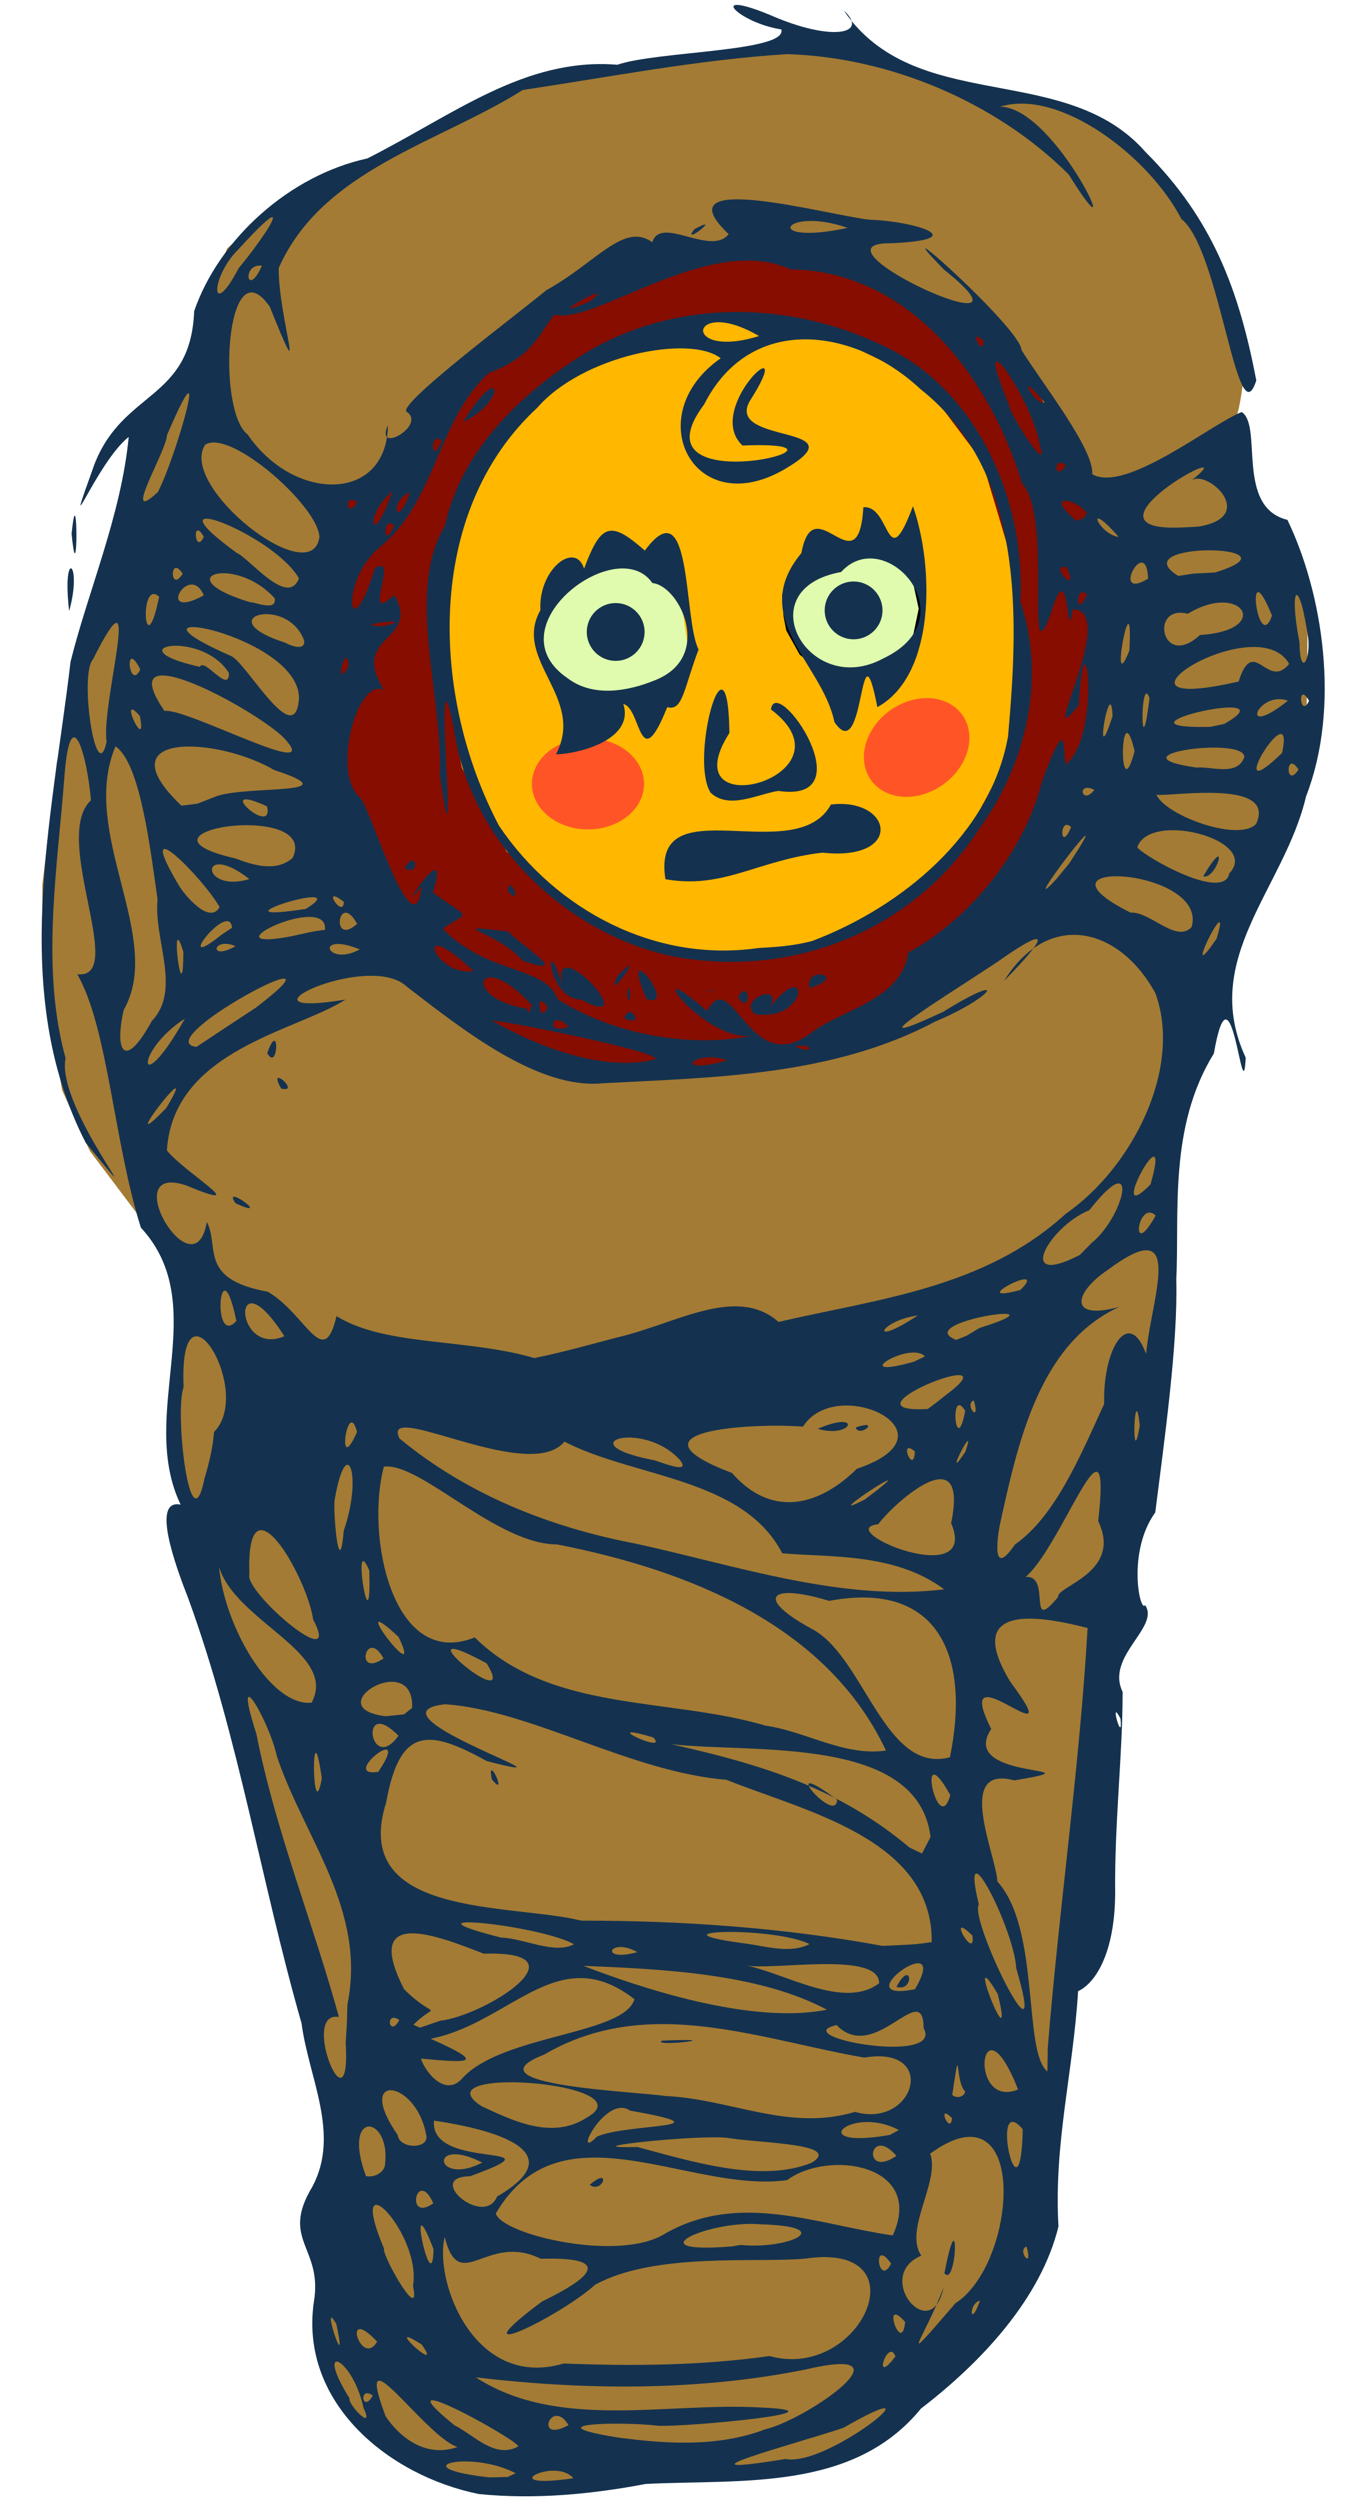
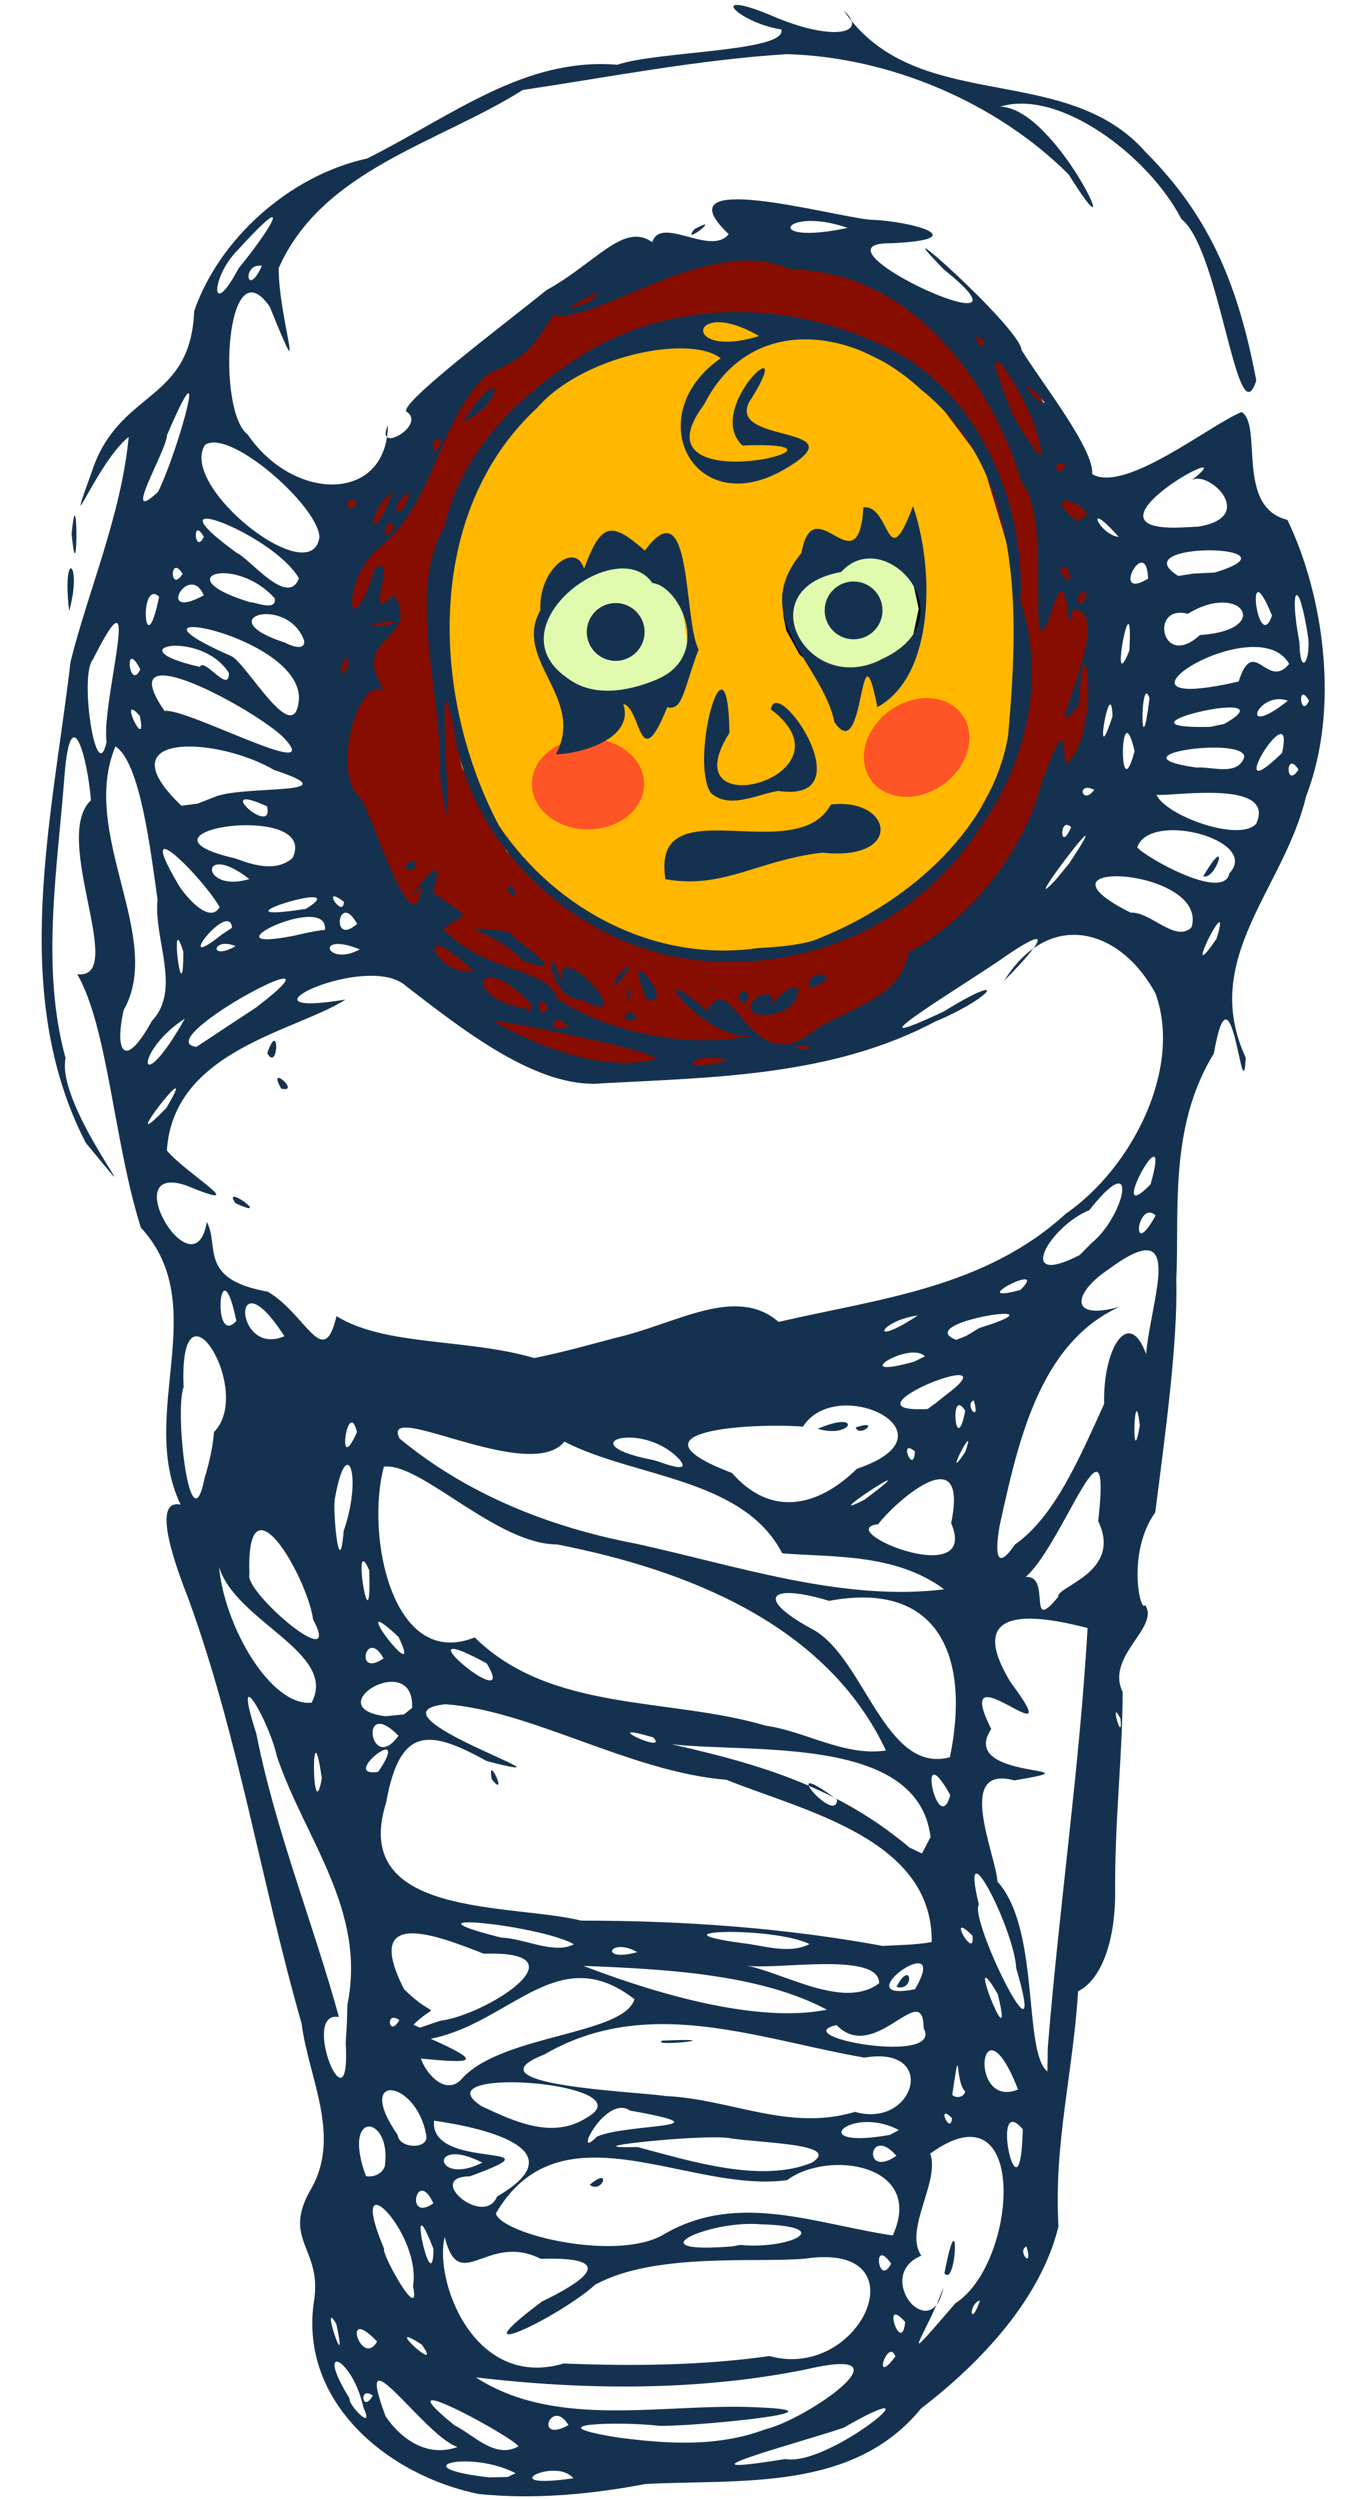
<svg xmlns="http://www.w3.org/2000/svg" version="1.0" viewBox="0 0 278.14 512.6">
  <defs>
    <filter id="a" x="-.608" y="-.608" width="2.216" height="2.216" color-interpolation-filters="sRGB">
      <feGaussianBlur stdDeviation="8.299" />
    </filter>
  </defs>
  <g transform="translate(-294.99 -129.54)">
-     <path d="m409.49 145.89-10.283 1.353-41.132 23.272-6.495 0.812-10.012 9.201-4.059 10.283-2.977 10.012-4.6 8.389-7.036 7.577-2.977 17.86-6.765 23.543-3.247 9.471-0.812 9.742-2.436 8.389-2.977 25.166v11.636l0.271 8.389 2.706 15.966 1.082 6.224 5.683 12.448 11.636 15.425 7.036 12.989-1.624 12.448-0.812 16.236 2.706 14.342 0.541 6.765 13.801 53.309 11.636 45.191 3.247 16.236 1.353 40.32-3.247 5.141 2.706 15.695 11.095 11.907 10.283 5.412 21.107 3.247 44.65-3.518 20.566-4.871 24.355-21.919 13.53-18.401 0.812-28.414 8.659-44.379 5.683-63.592 6.765-23.813 3.788-33.014 0.812-23.002-1.624-17.048 11.365-31.661 15.154-33.014 3.518-10.283 0.271-25.166-4.871-18.401-10.012-11.636-0.271-11.907c1.256-2.178 1.579-6.224 2.165-9.742l-7.848-27.061-13.53-17.589-13.26-9.742-20.295-3.247-11.907-3.788-13.53-5.683-8.93-1.082-51.415 7.577z" fill="#a47b34" fill-rule="evenodd" />
    <path d="m400.43 196.67 21.431-13.012 35.591-4.21 30.616 14.16 12.629 7.271 6.506 7.654 5.74 11.481 6.506 14.16-2.679 11.481 4.975 19.9-4.592 18.752-13.012 26.406-16.839 20.666-20.666 9.95-4.21 4.592-14.542-0.765-4.592 3.444-30.998 0.383-32.529-18.369s-13.777-17.987-13.394-19.517c0.383-1.531-5.74-21.431-6.123-23.727-0.383-2.296 0.765-39.418 0.765-39.418l2.296-14.542 13.394-9.567 8.802-13.012 14.925-14.16z" fill="#860d00" fill-rule="evenodd" />
    <path d="m387.04 240.68-2.296 17.987 1.913 12.246 3.062 16.073 9.185 17.221 15.69 13.394 16.073 6.123 20.666 1.913c9.696-1.051 17.139-4.919 24.875-8.419l16.839-16.073 8.802-16.456 2.679-19.517-2.105-21.048-5.932-19.9-12.629-16.839-22.962-11.098-16.839-1.913-21.431 4.975-19.135 11.481-11.481 14.542-4.975 15.308z" fill="#ffb700" fill-rule="evenodd" />
    <path d="m417.89 244.87-9.418 5.86-2.616 5.337-1.046 4.395 3.139 8.79 9.418 4.918 13.395-3.558 5.546-6.802-1.256-8.895-3.244-6.802-5.965-3.977-7.953 0.733z" fill="#e0fbad" fill-rule="evenodd" />
    <path d="m469.03 241.95-13.26 9.607 0.271 4.33 0.541 2.841 2.706 4.871 7.306 5.818 15.289-5.953 1.894-9.065-2.165-10.012-12.583-2.435z" fill="#e0fbad" fill-rule="evenodd" stroke="#000" stroke-width=".675px" />
    <path transform="matrix(.702 0 0 .57 191.4 82.567)" d="m335.75 364.48a16.384 16.384 0 1 1-32.768 0 16.384 16.384 0 1 1 32.768 0z" fill="#ff5526" fill-rule="evenodd" filter="url(#a)" />
    <path transform="matrix(.572 -.407 .33 .465 180.05 243.35)" d="m335.75 364.48a16.384 16.384 0 1 1-32.768 0 16.384 16.384 0 1 1 32.768 0z" fill="#ff5526" fill-rule="evenodd" filter="url(#a)" />
    <path d="m446.02 130.55c-2.384 0.137 2.975 4.08 9.224 5.022 1.364 4.609-25.533 4.436-33.62 7.247-19.027-1.556-33.696 10.352-51.284 19.214-15.97 3.475-30.434 16.533-35.525 31.323-0.717 18.319-14.526 16.177-20.442 31.376-7.064 19.632 0.329-0.285 7.016-5.574-1.523 16.049-8.414 31.859-11.931 46.12-3.8 32.436-12.641 68.044 3.116 98.651 16.024 19.46-6.281-7.158-4.131-17.344-5.149-18.67-1.644-38.955-0.214-58.104 1.282-15.736 4.667-3.957 5.413 5.2-8.221 7.685 7.636 36.808-2.796 35.685 6.303 11.018 7.479 34.368 13.035 51.961 14.791 16.029-0.762 38.157 8.156 56.822-6.069-1.264-1.121 12.368 1.62 19.374 10.269 28.207 14.915 58.156 23.185 87.005 1.436 11.144 8.011 22.69 2.208 33.531-6.657 11.023 2.253 12.383 0.303 23.701-2.911 20.695 15.431 35.59 33.851 39.318 11.469 1.152 22.975 0.068 34.243-2.066 19.596-0.993 42.526 1.611 56.466-15.474 12.494-9.574 24.605-22.63 28.189-37.341-0.986-16.985 3.017-31.597 4.024-48.257 3.468-1.567 7.505-7.661 7.604-19.908-0.165-14.517 1.539-28.541 1.531-41.473-3.57-7.325 7.722-13.255 4.612-17.807-1.048 1.729-3.758-10.924 2.083-19 1.931-15.301 4.669-34.721 4.309-47.794 0.682-13.587-1.614-31.258 7.71-46.334 3.635-20.926 5.918 13.036 6.535 0.855-9.459-20.423 7.942-34.676 12.376-53.599 7.106-18.268 3.437-41.696-3.829-56.715-10.673-2.616-5.001-19.246-9.367-22.116-6.239 2.424-23.859 16.722-30.664 12.75 0.417-5.1-10.185-18.523-14.495-25.446-0.191-4.605-30.217-31.137-15.902-16.507 22.833 18.244-29.817-5.644-10.827-5.413 17.14-0.76 4.482-4.553-4.345-4.826-7.999-0.749-43.339-10.664-29.008 2.956-3.652 4.64-13.931-3.93-15.67 1.656-5.861-4.198-11.482 4.208-21.725 9.847-7.538 6.154-29.984 22.984-28.723 24.876 3.409 2.179-2.593 6.478-3.971 5.253-2.032 13.44-19.603 12.637-28.58-0.552-6.41-4.795-4.501-39.228 4.541-26.194 7.976 19.758 1.788 2.463 1.834-7.924 8.941-20.213 32.799-25.633 50.056-36.522 17.693-2.648 36.013-6.22 54.169-7.354 20.961 0.579 42.925 9.8 57.82 24.681 13.036 20.917-2.267-13.761-14.05-13.907 12.145-3.766 30.507 10.146 37.163 23.042 7.947 6.161 11.442 45.388 15.367 33.103-3.526-18.392-8.883-33.018-22.704-46.833-15.964-18.204-44.99-8.138-60.312-26.889 0.957 3.039-6.215 3.406-16.881-1.3-3.711-1.523-5.834-2.048-6.767-1.994zm23.648 3.294c-0.193-0.613-0.71-1.344-1.603-2.155 0.517 0.756 1.048 1.476 1.603 2.155zm-95.303 85.349c0.115-0.762 0.185-1.568 0.196-2.422-0.607 1.326-0.574 2.086-0.196 2.422zm-23.559-45.105c0.941-0.059-2.345 4.963-6.873 10.488-5.846 11.052-5.837 1.804-0.035-3.9 4.265-4.677 6.345-6.553 6.909-6.589zm109.94 0.784c2.014-0.082 4.793 0.255 8.102 1.407-13.379 2.856-14.144-1.162-8.102-1.407zm-21.262 0.73c-0.277 0.045-0.914 0.323-2.101 0.979-2.341 3.031 3.3-1.174 2.101-0.979zm9.456 7.39c2.854 0.067 5.632 0.611 8.245 1.798 24.446 0.352 40.954 22.309 47.456 43.912 6.421 6.872 0.48 40.742 5.769 27.049 4.169-14.252 3.193 7.83 4.63-1.264 9.815 0.317-7.98 31.14 1.246 19.659 1.06-22.035 4.915 6.013-2.689 12.216-0.692-2.793 0.57-11.366-4.915 3.579-3.754 14.943-15.454 28.557-27.405 34.973-1.362 9.894-13.965 11.706-20.264 16.739-12.558 8.969-15.782-14.304-20.995-4.755-15.047-13.087-0.377 6.984 9.58 5.004-12.539 2.675-28.821-0.064-40.208-7.426-2.413-6.875-14.456-4.981-23.577-14.442 5.433-3.887 5.983-1.534-2.03-7.443 4.125-13.054-8.433 6.695-2.297-1.264-1.635 14.343-11.006-17.615-12.75-18.27-5.836-5.404-0.273-24.808 5.004-21.974-7.215-11.59 7.731-9.81 2.101-19.534-7.008 6.66 1.291-8.655-3.935-5.485-5.462 17.708-7.391 2.673 0.944-4.256 11.676-9.537 11.629-25.594 22.294-35.703 8.874-3.423 9.889-7.143 13.516-12.038 7.147 1.879 24.869-11.436 40.28-11.076zm-100.59 1.015c0.12 4e-3 0.244 0.017 0.374 0.036-3.072 6.742-4.086-0.143-0.374-0.036zm69.038 5.752c0.363-5e-3 0.095 0.416-1.407 1.603-9.314 3.932 0.109-1.585 1.407-1.603zm28.384 3.775c-10.049 0.069-20.04 2.445-29.043 7.426-14.061 8.272-27.018 20.519-30.468 36.362-8.119 13.721-0.43 34.327-1.051 51.302 4.385 29.302-1.927-33.865 2.902-9.473 3.213 22.802 22.756 41.936 44.909 46.548 24.405 4.623 49.337-5.194 62.877-26.248 10.353-14.208 13.378-32.039 8.387-46.53 1.137-20.956-9.1-44.244-29.115-52.923-9.253-4.29-19.351-6.533-29.399-6.464zm-3.419 2.101c1.941-6.2e-4 4.745 0.736 8.334 2.831-12.176 3.777-14.157-2.829-8.334-2.831zm53.065 2.938c0.216-0.04 0.64 0.192 1.371 0.926-0.239 2.887-2.143-0.782-1.371-0.926zm-35.436 0.57c8.195-0.061 16.935 3.8 23.79 10.186 21.503 17.03 20.156 46.685 17.985 71.264-3.606 20.121-21.892 35.016-40.137 41.936-3.616 0.994-7.385 1.251-11.112 1.46-21.068 3.042-41.5-7.758-53.154-25.072-13.904-26.278-15.473-64.189 7.853-85.759 9.291-10.7 31.276-15.088 37.609-10.132-16.793 11.714-5.503 33.727 13.231 22.686 15.626-9.182-12.024-4.937-7.354-13.765 10.69-16.678-9.634 1.286-1.407 8.975 29.746-1.194-23.569 12.467-7.871-8.423 4.719-9.313 12.372-13.295 20.567-13.355zm39.514 4.541c1.497 0.209 7.849 10.98 8.743 17.041 2.387 7.21-6.417-6.657-6.25-8.013-2.786-6.706-3.224-9.13-2.493-9.028zm6.464 5.093c0.304 0.029 1.269 0.886 3.312 3.33-1.434 0.501-3.981-3.395-3.312-3.33zm-110.07 0.41c-0.9 0.17-2.929 2.022-5.912 6.927 5.755-2.808 7.412-7.21 5.912-6.927zm-62.271 1.015c1.133-0.193-3.419 14.664-6.215 20.229-7.818 7.305 1.795-8.463 1.834-11.628 2.63-6.142 3.937-8.525 4.38-8.601zm51.177 9.313c0.228 0.021 0.494 0.164 0.801 0.463-2.061 4.908-2.395-0.61-0.801-0.463zm-45.996 0.784c6.588-0.041 21.598 13.747 21.707 19.428-1.598 11.155-28.99-10.413-23.452-18.947 0.475-0.325 1.064-0.477 1.745-0.481zm173.67 4.167c0.291 2e-3 0.669 0.139 1.14 0.463-1.794 3.236-2.709-0.472-1.14-0.463zm29.31 0.962c0.481 0.056-0.113 0.851-2.511 2.742 3.177-2.668 14.045 7.354 1.514 9.384l-2.724 0.142c-20.316 1.174 1.638-12.509 3.722-12.269zm-166.26 4.843c-4.456 12.639-5.998 4.926 0 0zm3.579 0.267c-2.786 8.111-4.471 1.75 0 0zm-12.144 1.531c0.308-0.056 0.735 0.057 1.3 0.445-1.727 3.116-2.636-0.204-1.3-0.445zm146.46 0.178c1.136-0.058 3.418 0.997 4.523 2.564l-0.677 0.997-1.478 0.552c-3.482-2.876-3.504-4.056-2.368-4.113zm-31.162 1.122c-5.53 14.719-4.469-0.306-10.168 0.214-1.029 16.966-10.172-4.517-12.714 9.402-11.06 13.285 4.301 22.569 6.767 34.635 6.405 9.596 5.033-22.257 8.815-3.045 11.991-6.554 11.638-28.885 7.301-41.206zm-171.94 1.923c-0.16 0.047-0.375 1.069-0.641 3.74 1.073 10.893 1.269-3.923 0.641-3.74zm209.95 0.605c0.423-4e-3 1.705 0.941 4.202 3.775-2.717-0.316-5.009-3.769-4.202-3.775zm-183.11 0.035c2.884-0.28 15.639 6.136 19.16 12.233-2.31 5.975-10.004-3.999-12.821-5.271-6.646-4.836-7.85-6.816-6.339-6.963zm37.733 0.944c0.26-0.042 0.578 0.089 0.962 0.463-1.988 4.733-2.366-0.234-0.962-0.463zm-39.3 1.46c0.266 1e-3 0.665 0.357 1.211 1.3-1.447 3.057-2.16-1.306-1.211-1.3zm84.797 0.053c-2.163 0.061-3.633 2.54-5.591 7.8-1.753-5.761-9.402 0.037-8.957 8.512-5.774 10.204 9.36 17.872 3.188 29.56 4.731-0.085 16.166-3.036 13.818-10.328 3.736 0.811 3.159 15.185 9.01 0.659 3.199 0.825 3.31-3.539 6.428-11.842-3.168-6.106-1.207-33.564-11.023-20.282-3.073-2.713-5.191-4.125-6.873-4.078zm122.71 4.024c5.728 0.011 10.576 1.662 1.068 4.559l-4.363 0.214-3.116 0.481c-5.938-3.639 0.683-5.264 6.41-5.253zm-69.43 1.674c8.445 0.229 16.609 13.876 2.44 20.532-15.269 8.25-27.954-14.271-8.583-17.754 1.824-2.022 3.991-2.836 6.143-2.778zm55.558 0.855c0.637 0.061 1.18 0.932 1.264 3.276-5.965 3.637-3.175-3.458-1.264-3.276zm-15.83 0.855c0.103 4e-3 0.214 0.019 0.338 0.036 2.983 6.151-3.537-0.135-0.338-0.036zm-182.31 0.214c0.332-0.024 0.781 0.287 1.371 1.211-2.108 3.299-2.557-1.127-1.371-1.211zm-21.547 0.089c-0.525 2.3e-4 -1.082 2.634-0.356 8.779 1.498-5.402 0.951-8.779 0.356-8.779zm113.09 0.035c2.489-0.019 4.719 0.872 6.179 2.992 5.657 0.542 12.661 15.226 0.463 19.962-5.562 2.272-12.665 3.49-17.825-0.427-12.402-8.404 1.418-22.45 11.183-22.526zm-81.699 0.979c2.813 0.046 7.145 1.482 10.417 5.146 0.462 2.831-4.272 0.653-4.968 0.819-10.42-3.142-9.56-6.032-5.449-5.965zm129.15 1.692c-3.274 0-5.93 2.655-5.93 5.93 0 3.274 2.655 5.93 5.93 5.93 3.274 0 5.93-2.655 5.93-5.93 0-3.274-2.655-5.93-5.93-5.93zm-135.62 0.63c0.827 0.059 1.677 0.664 2.333 2.208-7.912 4.316-5.287-2.421-2.333-2.208zm182.52 1.567c0.26-0.042 0.578 0.089 0.962 0.463-1.987 4.733-2.366-0.234-0.962-0.463zm36.006 0c0.475-0.154 1.385 1.03 2.92 4.79-2.128 6.186-4.234-4.364-2.92-4.79zm-226.38 0.374c0.302 0.02 0.64 0.194 1.033 0.57-2.802 13.494-3.957-0.765-1.033-0.57zm234.36 0.196c0.509-0.043 1.45 2.689 2.386 8.939 0.426 4.739-1.738 7.901-1.816 0.748-1.175-6.034-1.147-9.639-0.57-9.687zm-15.172 1.549c5.791 0.049 6.662 5.952-4.665 6.66-7.931 7.289-10.423-6.436-2.493-4.345 2.753-1.691 5.228-2.331 7.158-2.315zm-124.51 0.107c-3.274 0-5.93 2.655-5.93 5.93 0 3.274 2.655 5.93 5.93 5.93 3.274 0 5.93-2.655 5.93-5.93s-2.655-5.93-5.93-5.93zm-72.03 2.279c2.69-0.141 6.668 1.295 8.138 5.467 0.204 2.356-3.304 0.746-3.918 0.374-8.985-2.884-7.679-5.66-4.22-5.841zm26.39 1.531c0.773 0.034 0.626 0.29-1.977 0.926-5.864-0.041 0.276-1 1.977-0.926zm-56.787 0.267c2.027-0.111-2.898 18.534-1.994 24.378-2.127 9.722-5.642-13.615-2.831-16.845 2.698-5.375 4.15-7.495 4.826-7.532zm207.56 0.214c0.3-0.08 0.451 1.297 0.231 5.449-3.276 8.243-1.132-5.208-0.231-5.449zm-192.07 0.641c4.487-0.19 21.997 5.852 21.974 14.584-0.728 11.016-10.797-7.338-13.925-8.654-9.18-4.021-10.399-5.83-8.049-5.93zm-3.633 3.829c3.155-0.102 8.578 1.314 11.236 5.591 0.059 4.415-5.043-3.271-5.965-1.264-9.514-2.132-8.846-4.211-5.271-4.327zm221.43 0.249c3.115 2e-3 5.849 0.954 7.283 3.472-4.51 5.519-7.28-6.101-10.364 3.615l-2.475 0.534c-21.509 4.401-5.571-7.632 5.556-7.621zm-186.15 2.226c0.227-2e-3 0.42 0.467 0.481 1.763-2.564 4.251-1.293-1.756-0.481-1.763zm-44.001 0.196c0.341-0.056 0.916 0.483 1.781 2.172-1.722 3.581-2.805-2.003-1.781-2.172zm6.001 3.437c5.617-0.416 22.444 9.464 25.607 13.195 7.555 8.513-20.487-6.676-24.859-5.93-3.5-5.077-3.12-7.09-0.748-7.265zm114.98 2.885c-2.179 0.038-5.398 16.02-2.244 21.119 3.742 3.568 9.64 0.32 13.89-0.338 18.133 2.676-0.395-24.236-1.496-16.721 18.222 13.732-21.001 24.414-8.512 4.826-0.094-6.475-0.786-8.901-1.638-8.886zm87.183 0.801c0.18-0.018 0.384 0.262 0.623 0.962-1.686 13.786-1.883-0.838-0.623-0.962zm32.142 0.214c0.266 1e-3 0.665 0.339 1.211 1.282-1.447 3.057-2.16-1.288-1.211-1.282zm-5.324 0.962c0.685-0.057 1.421 0.024 2.19 0.303-9.101 7.234-6.984 0.098-2.19-0.303zm-34.261 1.068c0.233-0.022 0.422 0.639 0.481 2.422-3.417 10.543-1.492-2.326-0.481-2.422zm24.449 0.623c2.612-0.024 3.47 0.828-1.086 3.383l-2.849 0.588c-16.069 0.37-1.812-3.917 3.935-3.971zm-225.12 0.427c0.236-0.056 0.742 0.286 1.638 1.3 1.329 6.689-2.66-1.059-1.638-1.3zm204.09 4.808c0.393-0.069 0.929 0.899 1.585 3.704-2.634 9.991-2.988-3.457-1.585-3.704zm31.536 0.214c0.674-0.046 0.939 0.961 0.303 3.864-10.268 10.034-2.711-3.699-0.303-3.864zm-238.99 2.529c5.088 3.312 7.184 21.233 8.636 31.429-0.862 8.009 4.972 18.483-1.175 24.894-5.618 10.222-7.702 6.27-5.769-2.261 8.429-14.84-9.183-36.231-1.692-54.062zm14.726 0.035c5.297-0.102 12.656 1.782 17.825 4.808 15.946 5.242-5.093 3.125-11.735 5.342l-4.007 1.567-3.276 0.41c-9.027-8.572-5.617-11.996 1.193-12.127zm210.91 0.214c3.214 0.034 5.939 0.582 5.912 1.923-1.369 4.053-6.842 1.871-9.794 2.172-12.582-1.779-3.189-4.17 3.882-4.096zm15.635 3.294c0.332-0.024 0.799 0.287 1.389 1.211-2.108 3.299-2.575-1.127-1.389-1.211zm-42.114 4.968c0.377-0.05 0.917 0.05 1.62 0.392-2.04 2.762-3.254-0.174-1.62-0.392zm25.464 1.015c6.017 0.057 11.718 1.176 9.367 6.339-3.363 3.807-18.373-1.505-20.478-5.948 1.18 0.207 6.242-0.438 11.112-0.392zm-197.8 1.335c0.713 0.023 2.046 0.426 4.274 1.442 1.268 5.438-7.363-1.542-4.274-1.442zm122.19 0.944c-0.713-0.015-1.465 0.032-2.261 0.125-7.25 13.296-37.017-4.104-33.94 15.314 11.941 2.099 18.919-3.93 32.213-5.449 15.679 1.714 14.678-9.765 3.989-9.99zm46.192 4.292c0.228 0.021 0.512 0.164 0.819 0.463-2.061 4.908-2.413-0.61-0.819-0.463zm-167.9 0.071c5.769 0.077 11.328 1.885 9.028 6.713-3.319 2.948-8.087 1.484-11.699 0.107-14.618-3.332-5.76-6.932 2.671-6.82zm189.09 1.033c7.136-0.212 16.549 4.138 12.073 8.85-1.103 5.836-17.329-3.385-18.875-5.342 0.782-2.372 3.558-3.412 6.802-3.508zm-17.433 1.122c0.24-0.01-0.586 1.498-3.33 5.68l-2.76 3.348c-6.791 7.288 5.307-8.997 6.09-9.028zm-188.92 2.724c1.639-0.149 9.052 7.909 11.325 11.913-2.093 3.734-7.24-2.567-8.334-4.398-3.227-5.421-3.792-7.442-2.992-7.515zm216.12 1.549c-0.361 0.045-1.301 1.085-3.045 4.06 1.898 0.549 3.84-4.159 3.045-4.06zm-165.27 0.819c-0.362 0.021-0.883 0.416-1.567 1.478 2.241 1.71 2.652-1.541 1.567-1.478zm-39.674 0.784c1.249-0.024 3.323 0.737 6.25 3.009-7.233 2.192-9.443-2.949-6.25-3.009zm183.79 2.44c6.324-0.118 17.734 3.558 15.724 10.435-3.206 3.35-8.528-3.282-12.501-2.974-9.975-4.979-8.142-7.369-3.223-7.461zm-124.06 1.888c-0.224 5e-3 -0.408 0.315-0.463 1.175 2.547 2.745 1.265-1.193 0.463-1.175zm-36.095 2.226c0.298-0.011 0.903 0.278 1.994 1.122-0.055 2.895-3.057-1.08-1.994-1.122zm-4.737 0.196c1.644-0.091 2.017 0.475-1.086 2.386-15.658 2.405-3.115-2.152 1.086-2.386zm7.034 3.17c0.614-0.055 1.456 0.524 2.422 2.279-4.157 3.692-4.264-2.113-2.422-2.279zm-7.532 0.855c2.062-0.026 3.557 0.66 3.348 2.671-2.253 0.194-4.439 0.773-6.642 1.246-14.185 2.752-2.89-3.838 3.294-3.918zm-16.667 0.873c0.519 0.035 0.885 0.435 0.962 1.353l-2.101 1.389c-8.986 7.217-1.664-2.929 1.14-2.742zm203.45 0.231c0.299-0.06 0.241 0.82-0.552 3.383-6.224 9.09-0.517-3.17 0.552-3.383zm-152.02 1.264c-2.494-0.024 5.06 1.938 9.224 6.66 11.115 3.747-1.893-4.109-2.885-6.001-3.565-0.421-5.508-0.651-6.339-0.659zm121.84 1.318c6.435-0.176 12.887 4.255 17.095 11.984 5.58 15.317-4.685 35.734-18.43 45.248-16.713 15.269-38.505 17.422-58.87 22.152-8.761-7.662-21.212 0.499-33.281 3.223-5.58 1.481-11.164 3.049-16.828 4.185-13.826-4.066-30.634-2.395-40.564-8.601-2.678 11.374-6.189-0.376-14.085-5.004-14.315-2.566-9.848-9.254-12.518-14.317-2.522 15.032-18.778-12.284-4.327-7.515 14.469 5.982-0.174-2.534-3.864-7.141 1.317-20.632 26.52-24.433 36.647-30.949-25.069 4.138 4.573-10.104 12.483-2.707 11.426 8.774 26.984 21.236 40.351 19.873 23.155-1.219 47.1-1.517 68.112-12.643 12.113-5.105 15.457-10.554 1.674-2.03-22.456 10.474 6.372-6.73 13.248-11.717 6.63-4.455 6.934-3.59 5.218-1.264 2.537-1.808 5.235-2.704 7.942-2.778zm-7.942 2.778c-2.154 1.534-4.192 3.727-6.001 6.642 1.773-1.779 4.578-4.714 6.001-6.642zm-175.47-1.763c0.203-0.041 0.555 0.628 1.122 2.475-0.025 11.224-2.002-2.296-1.122-2.475zm9.58 0.819c0.598-0.026 1.359 0.099 2.244 0.481-4.551 2.599-4.834-0.368-2.244-0.481zm23.167 0.035c0.997-0.016 2.483 0.267 4.559 1.104-5.343 2.92-8.12-1.048-4.559-1.104zm20.478 0.356c0.995 0.017 3.3 1.323 7.408 5.182-5.423 0.984-9.597-5.22-7.408-5.182zm23.523 3.205c-0.828-0.108 0.724 7.753 5.983 7.853 13.277 7.09-6.119-14.649-3.989-3.116-0.977-3.422-1.67-4.694-1.994-4.737zm15.813 0.908c-0.202-0.019-0.887 0.527-2.386 2.066-2.443 5.257 3.106-1.996 2.386-2.066zm2.279 1.033c-0.635-0.048-0.599 1.384 1.3 5.805 4.749 1.575 0.097-5.7-1.3-5.805zm36.896 0.748c-1.183-0.019-2.698 0.738-2.155 2.796 4.649-1.464 3.676-2.771 2.155-2.796zm-67.524 0.605c1.659 0.052 4.584 1.516 8.351 5.663l-0.552 1.603-0.534-0.873c-8.987-1.43-10.432-6.492-7.265-6.393zm-42.559 0.249c1.274-0.068 0.136 1.531-5.681 5.965-4.059 2.671-8.118 5.338-12.162 8.031-7.616-0.891 14.322-13.808 17.843-13.996zm104.76 1.763c-0.898-0.014-2.528 1.003-4.861 3.935 2.487-5.026-6.765-1.462-3.241 1.567 7.897 1.296 10.396-5.467 8.102-5.502zm-33.94 0.125c-0.092 0.016-0.201 0.394-0.303 1.425 0.783 3.172 0.63-1.481 0.303-1.425zm17.593 0.41c-0.387 0.023-1.513 0.18-2.244 0.392 2.279-0.302 2.631-0.414 2.244-0.392zm6.179 0.249c-0.332-0.024-0.781 0.305-1.371 1.229 2.108 3.299 2.557-1.145 1.371-1.229zm-41.633 2.101c0.266 1e-3 0.665 0.339 1.211 1.282-1.447 3.057-2.16-1.288-1.211-1.282zm18.074 2.226c-0.4 9e-3 -0.823 0.337-1.122 1.246 3.299 1.553 2.321-1.273 1.122-1.246zm-91.261 1.335c-9.754 17.316-10.524 6.768 0 0zm76.339 0.321c0.556-0.066 1.374 0.245 2.386 1.318-3.473 1.468-3.806-1.148-2.386-1.318zm-13.159 0.107c2.495-0.057 37.379 7.003 32.907 8.013-10.266 2.41-23.416-2.558-32.551-7.746-0.514-0.173-0.614-0.261-0.356-0.267zm-44.856 4.113c-0.302 0.025-0.771 0.686-1.425 2.529 1.726 3.076 2.332-2.603 1.425-2.529zm107.71 0.997c0.376-2e-3 0.927 0.039 1.71 0.125 1.8 1.672-4.339-0.112-1.71-0.125zm-18.395 2.404c1.053-9e-3 2.297 0.154 3.633 0.605-9.304 2.71-8.197-0.571-3.633-0.605zm-88.501 4.22c-0.287 0.084-0.242 0.673 0.641 2.19 3.031 0.68 0.091-2.404-0.641-2.19zm-21.048 2.137c0.274 0.023-0.156 1.113-1.905 4.042-9.043 9.283 0.925-4.123 1.905-4.042zm200.54 14.032c0.634-0.176 0.729 1.216-0.552 5.663-7.134 7.264-1.2-5.175 0.552-5.663zm-7.283 5.485c2.577-0.42-0.442 8.188-5.324 12.162l-2.457 2.493c-13.462 6.958-6.338-5.82 1.959-9.188 2.95-3.746 4.815-5.302 5.823-5.467zm-181.28 2.707c-0.336 0.019-0.343 0.375 0.321 1.335 6.247 2.899 0.879-1.405-0.321-1.335zm187.78 3.259c0.391-0.013 0.817 0.159 1.282 0.588-4.694 8.51-4.017-0.5-1.282-0.588zm-0.623 7.728c5.239-2.8e-4 0.681 12.668-0.053 21.279-3.514-9.704-8.904-1.222-8.601 10.221-5.136 11.262-10.202 23.195-18.306 28.847-4.653 6.829-3.689-0.745-3.134-3.864 3.652-16.501 7.94-37.357 24.592-44.892-10.699 2.964-9.265-2.995-2.44-7.55 3.831-2.855 6.338-4.042 7.942-4.042zm-25.144 5.965c0.9-0.099 1.083 0.419-0.694 2.172-8.645 2.324-1.607-1.92 0.694-2.172zm-163.88 2.315c0.581-5e-4 1.415 1.578 2.368 6.215-3.722 4.096-3.852-6.213-2.368-6.215zm5.431 2.6c1.272-0.042 3.515 1.63 6.785 6.749-7.341 3.131-9.798-6.65-6.785-6.749zm154.48 2.155c1.975 1e-3 1.578 0.815-5.128 2.903l-2.635 1.585-2.119 0.855c-6.316-2.425 6.112-5.345 9.883-5.342zm-17.789 0.338c-10.39 6.872-7.802 1.04 0 0zm-147.92 4.274c3.711 0.068 9.311 13.839 3.579 19.623-0.251 3.233-1.002 6.398-1.941 9.491-2.92 14.59-6.204-13.697-4.292-18.68-0.331-7.666 0.966-10.466 2.653-10.435zm146.82 3.33c1.055-0.043 1.999 0.162 2.582 0.783l-2.244 1.086c-11.553 3.255-4.909-1.684-0.338-1.87zm9.349 4.63c1.714-0.069 1.691 0.985-2.493 4.096l-1.977 1.567-1.727 1.282c-13.848 0.747 1.817-6.77 6.197-6.945zm3.259 5.182c1.495 5.087-2.112 0.781 0 0zm-2.992 0.979c0.307-4e-3 0.707 0.318 1.229 1.157-1.646 8.562-2.886-1.14-1.229-1.157zm-23.22 0.071c8.791-0.068 17.65 7.752 2.226 12.981-8.14 7.996-17.757 9.861-25.607 0.855-23.098-8.773 4.289-10.3 14.548-9.509 1.959-3.07 5.392-4.301 8.832-4.327zm59.6 1.157c0.182-0.08 0.404 0.676 0.659 2.92-1.382 8.297-1.31-2.634-0.659-2.92zm-60.473 2.226c-0.996 0.021-2.598 0.391-4.933 1.389 5.356 1.595 7.92-1.452 4.933-1.389zm-100.52 0.089c0.347 4e-3 0.729 0.548 1.086 1.959-3.534 8.004-2.59-1.975-1.086-1.959zm105.44 0.534c-0.396 0.011-1.062 0.151-2.066 0.499 0.63 1.813 3.781-0.545 2.066-0.499zm-94.609 0.516c5.662-0.287 26.993 10.037 32.801 2.885 14.36 7.418 36.639 7.368 44.678 22.9 9.701 0.864 23.123-0.141 33.21 7.39-20.843 2.582-42.748-4.906-63.251-9.367-17.779-3.396-34.627-10.118-48.471-21.582-0.745-1.541-0.274-2.16 1.033-2.226zm45.978 2.048c2.946-0.011 7.347 1.167 10.417 4.487 2.823 3.418-4.408 0.255-5.378 0.125-10.554-2.055-9.346-4.596-5.039-4.612zm69.554 0.712c0.175-0.048 0.083 0.524-0.499 2.208-4.029 6.082-0.128-2.036 0.499-2.208zm-12.02 1.46c0.254 0.018 0.63 0.211 1.175 0.677-0.218 4.307-2.548-0.772-1.175-0.677zm-115.34 3.437c1.385-0.424 1.97 5.994-0.641 13.516-0.902 10.809-2.228-3.783-1.852-6.393 0.831-4.794 1.767-6.901 2.493-7.123zm8.316 0.321c7.721 0.107 22.718 15.981 34.813 15.991 26.433 5.165 55.245 16.296 67.453 42.274-8.566 1.236-16.38-3.925-24.698-5.111-19.764-5.854-43.987-2.649-59.654-18.092-16.876 6.782-22.434-20.91-18.626-35.026 0.234-0.03 0.463-0.039 0.712-0.035zm145.32 1.104c1.035-0.193 1.335 2.482 0.481 10.114 5.073 10.535-8.637 13.356-8.209 15.528-6.538 7.951-1.258-4.562-6.678-4.078 5.343-4.595 11.954-21.108 14.406-21.564zm-31.928 1.514c2.339-0.032 3.644 2.245 2.244 9.01 5.999 14.082-24.719 1.331-14.958 0.214 2.028-2.72 8.817-9.171 12.714-9.224zm-10.738 0.249c0.164 0.077-0.995 1.111-4.719 3.9-8.278 4.279 4.227-4.131 4.719-3.9zm-128.5 10.203c3.557 0.097 9.762 12.279 10.613 18.323 6.264 11.746-14.178-5.639-13.07-9.26-0.237-6.663 0.84-9.108 2.457-9.064zm20.888 6.357c0.247-0.019 0.653 0.515 1.246 1.923 0.429 14.674-2.581-1.82-1.246-1.923zm-29.578 1.157c3.398 11.259 24.487 17.666 18.982 27.868-8.315 0.804-17.833-15.491-18.982-27.868zm117.03 5.378c1.864 0.033 4.613 0.543 8.12 1.603 22.867-4.269 28.931 11.932 24.77 32.071-13.208 3.56-17.48-20.082-27.868-26.07-8.791-4.689-9.785-7.687-5.022-7.604zm49.112 5.253c3.705-0.027 8.264 0.946 12.02 1.923-1.659 28.821-5.866 57.415-8.173 86.168l-0.036 2.635-0.035 2.155c-5.048-4.086-1.414-29.225-10.257-38.962-0.189-5.214-8.861-24.081 3.472-20.745 18.98-3.188-11.862 0.188-4.737-10.542-8.814-17.563 16.943 7.846 3.971-9.598-6.207-10.167-2.399-12.99 3.775-13.035zm-133.39 0.659c0.327-0.113 1.502 0.685 4.078 3.098 4.434 9.242-5.245-2.696-4.078-3.098zm-1.371 5.324c0.645-0.022 1.471 0.542 2.368 2.172-4.574 3.148-4.303-2.106-2.368-2.172zm16.632 0.214c0.831 2e-3 2.901 0.803 6.891 2.974 5.712 9.344-10.151-2.986-6.891-2.974zm-12.946 6.767c2.47-0.152 4.731 1.165 4.541 5.342l-1.638 1.318-3.793 0.392c-9.313-1.146-3.824-6.762 0.89-7.052zm-28.919 3.081c0.99 0.032 4.736 7.532 5.716 12.18 5.71 16.928 18.402 31.442 14.477 50.91l-0.125 4.06-0.232 3.793c1.151 19.366-9.52-6.733-1.389-5.289-5.251-19.169-13.037-38.273-16.935-58.087-1.794-5.564-2.032-7.585-1.514-7.568zm40.28 1.514c17.594 1.227 37.91 13.883 57.641 15.492 16.131 6.459 42.378 12.146 42.114 33.281-3.321 0.594-6.705 0.6-10.061 0.784-20.206-3.709-40.842-5.186-61.826-5.182-14.468-3.57-47.537-0.479-40.012-24.218 2.79-15.61 8.69-15.122 20.621-8.512 22.686 5.867-26.218-9.759-8.476-11.646zm137.61 1.656c0.136 0.031 0.412 0.392 0.873 1.3 0.455 4.692-1.46-1.434-0.873-1.3zm-151.18 2.35c0.859-0.035 2.146 0.614 3.953 2.44-4.534 6.389-7.019-2.313-3.953-2.44zm51.694 1.763c0.497-0.027 1.844 0.234 4.523 1.033 2.708 2.931-6.297-0.937-4.523-1.033zm8.209 2.422c16.83 1.898 50.632-1.884 53.19 19.036l-1.763 3.383-2.564-1.229c-4.964-4.175-10.055-7.491-15.403-10.221 0.195 0.143 0.343 0.236 0.552 0.392-0.049 3.455-5.158-1.205-5.805-2.831 1.774 0.766 3.535 1.562 5.253 2.44-4.428-3.237-5.613-3.385-5.253-2.457-8.555-3.69-17.795-6.189-28.206-8.512zm-58.514 1.104c0.764 0.01 0.711 1.162-1.585 4.559-5.719 0.905-0.097-4.579 1.585-4.559zm-14.406 0.677c0.264-0.101 0.67 1.224 1.246 5.235-1.498 8.188-2.039-4.933-1.246-5.235zm36.059 3.579c-0.163 0.064-0.192 0.572 0.053 1.852 2.785 3.398 0.529-2.081-0.053-1.852zm90.691 0.89c0.534-0.111 1.594 0.93 3.401 4.185-1.878 6.924-5.004-3.852-3.401-4.185zm8.761 20.282c1.646-0.04 7.855 13.424 8.173 19.445 6.935 23.522-9.713-9.877-7.675-13.106-1.094-4.537-1.094-6.325-0.499-6.339zm-103.84 10.01c4.712 0.082 17.188 2.143 21.279 4.487-3.963 2.167-10.331-1.261-14.869-1.353-9.225-2.322-9.634-3.19-6.411-3.134zm100.84 1.086c0.289-0.023 0.945 0.395 2.19 1.638 0.545 4.342-3.224-1.554-2.19-1.638zm-48.631 0.89c4.942-0.115 13.612 0.598 17.397 2.475-3.668 1.935-8.505 0.609-12.412-0.018-11.133-1.401-9.928-2.343-4.986-2.457zm-64.39 0.285c3.997-0.142 10.257 2.328 14.976 4.167 21.356-0.672 0.305 12.672-8.921 13.747l-4.167 1.425-1.335-0.605c5.116-5.063 4.873-0.561-1.923-7.283-4.366-8.569-2.626-11.308 1.371-11.45zm42.933 2.796c0.893-0.022 2.112 0.245 3.544 1.051-6 1.659-6.224-0.986-3.544-1.051zm60.918 3.348c1.463-0.133 2.017 1.134-0.427 5.306-10.391 2.07-2.792-5.014 0.427-5.306zm-19.31 0.16c6.154-0.055 11.59 0.595 11.521 3.935-7.228 5.465-19.298-2.096-27.334-3.668 2.796 0.552 9.659-0.212 15.813-0.267zm-49.13 0.356c16.46 0.657 36.101 1.607 49.949 8.993-15.626 3.141-38.729-4.667-49.949-8.993zm66.224 1.905c-0.447 0.085-1.132 0.728-2.012 2.404 2.737 0.813 3.155-2.62 2.012-2.404zm16.258 0.534c0.251-0.102 0.997 0.771 2.511 3.348 3.063 12.55-3.494-2.949-2.511-3.348zm-82.838 0.071c3.366 0.065 6.916 1.285 10.827 4.327-2.124 7.29-26.783 7.22-35.169 16.062-3.316 4.101-7.543-0.644-8.636-3.882 10.159 0.957 13.462 1.031 2.012-4.06 12.329-2.445 20.868-12.641 30.966-12.447zm68.433 6.909c1.065-0.088 1.69 0.758 1.71 3.365 4.208 7.665-28.353 1.764-17.86-0.641 5.898 6.116 12.958-2.461 16.151-2.724zm-106.97 1.229c0.291 2e-3 0.669 0.139 1.14 0.463-1.794 3.236-2.709-0.472-1.14-0.463zm55.113 1.3c13.713-2e-3 27.675 4.481 41.401 6.873 15.266-2.578 10.35 14.63-1.905 11.129-13.608 4.081-25.569-2.683-38.962-3.259-5.58-0.917-41.02-2.162-24.841-8.476 7.946-4.643 16.079-6.266 24.307-6.268zm4.238 3.259c-0.971 7e-3 -2.371 0.047-4.274 0.125-2.38 1.207 11.073-0.178 4.274-0.125zm63.126 2.119c1.185-0.173 3.115 1.767 5.574 8.031-7.15 2.93-8.18-7.65-5.574-8.031zm-6.873 3.081c0.24-0.017 0.232 4.126 1.603 5.342-0.181 1.196-1.873 1.507-2.653 0.712 0.664-4.537 0.907-6.044 1.051-6.054zm-91.706 3.472c9.61-0.033 23.31 2.984 15.688 7.247-7.054 4.545-14.866 0.775-21.529-2.315-5.402-3.463-0.734-4.91 5.841-4.933zm-24.36 1.638c2.307 0.151 6.006 3.332 7.069 8.975 0.98 3.21-5.52 3.154-5.805 0.196-4.488-6.436-3.571-9.321-1.264-9.171zm46.957 3.615c0.666-0.049 1.325 0.122 1.959 0.552 21.168 3.756-0.607 2.568-6.785 5.342-4.619 4.756 0.162-5.55 4.826-5.894zm66.634 1.175c0.216-0.04 0.64 0.192 1.371 0.926-0.239 2.887-2.143-0.782-1.371-0.926zm-104.87 1.442c5.913 0.864 31.187 4.956 12.928 15.563-2.689 6.486-14.995-4.04-5.574-4.149 20.049-7.293-8.419-0.877-7.354-11.414zm118.72 0.249c0.492 0.029 1.152 0.481 2.03 1.514-0.406 18.455-5.474-1.719-2.03-1.514zm-29.595 0.036c1.872 0.034 4.034 0.483 6.215 1.638l-1.834 0.997c-13.963 2.458-11.067-2.756-4.38-2.635zm-102.52 0.926c1.797-0.076 4.047 2.891 3.294 8.138-0.517 1.565-2.336 2.323-3.864 2.03-2.573-6.971-1.227-10.091 0.57-10.168zm123.08 2.119c11.455-0.424 8.077 27.163-2.742 34.118-11.133 12.911-7.592 8.787-3.882 0.321-3.878 4.928-11.757-6.443-3.116-10.079-3.655-5.298 3.904-15.233 1.816-20.923 3.185-2.308 5.803-3.358 7.924-3.437zm-6.624 34.439c0.603-0.767 1.109-1.932 1.442-3.579-0.465 1.246-0.95 2.457-1.442 3.579zm-45.034-34.35c1.232 0.013 2.198 0.084 2.778 0.214 6.902 1.012 22.845 1.138 16.685 4.986-10.44 4.258-24.814-0.31-35.757-3.205-13.538 0.299 7.671-2.087 16.293-1.994zm33.424 1.71c0.82-0.075 1.97 0.446 3.383 2.083-5.327 3.666-5.843-1.859-3.383-2.083zm-87.13 1.763c1.288 0.01 3.132 0.467 5.574 1.71-7.679 3.936-10.172-1.744-5.574-1.71zm27.797 0.694c12.734-0.32 27.743 6.361 40.297 4.612 8.465-6.294 28.338-3.274 21.671 11.343-15.641-2.269-31.533-9.054-46.69-0.374-9.393 5.946-33.513 0.226-34.724-4.131 4.994-8.546 11.805-11.258 19.445-11.45zm2.119 4.185c-0.421 0.031-1.16 0.406-2.315 1.389 1.967 1.474 3.579-1.482 2.315-1.389zm-36.647 2.6c0.622 0.029 1.411 0.703 2.261 2.582-4.437 3.1-4.126-2.67-2.261-2.582zm-9.545 2.903c2.111-0.315 8.875 9.309 7.639 16.65 1.727 8.197-6.586-6.748-5.93-7.657-2.667-6.317-2.74-8.839-1.71-8.993zm77.051 3.9c0.687 2e-3 1.359 0.028 2.012 0.089 15.951 0.462 5.408 5.228-4.274 4.22l-1.692 0.303c-19.291 1.575-6.355-4.641 3.953-4.612zm-67.649 0.321c0.327-4e-4 1.057 1.276 2.44 4.843-0.133 8.718-3.506-4.842-2.44-4.843zm4.737 2.386c3.055 12.074 8.614-1.093 19.695 4.452 12.58-0.386 13.036 2.579 0.285 8.743-18.542 13.83 3.603 3.178 10.898-3.437 12.242-6.7 33.088-4.411 43.093-5.342 24.295-3.584 11.434 25.208-7.354 19.98-13.962 1.976-28.151 2.084-42.221 1.531-18.352 5.446-26.611-16.91-24.396-25.927zm104.42 0.766c-0.31-0.115-0.925 1.503-1.923 6.642 1.77 2.225 2.605-6.389 1.923-6.642zm14.922 1.175c1.495 5.087-2.112 0.781 0 0zm-29.667 1.798c0.403 2e-3 1.01 0.449 1.887 1.692-2.028 4.032-3.325-1.698-1.887-1.692zm20.122 9.26c-2.034 5.939-2.462 0.721 0 0zm-17.291 2.885c0.374 0.025 0.987 0.452 1.941 1.531-0.563 5.773-3.563-1.637-1.941-1.531zm-115.75 0.659c0.148-0.032 0.464 0.333 1.015 1.282 2.241 10.329-1.813-1.109-1.015-1.282zm5.769 2.333c0.605-0.065 1.741 0.584 3.615 2.564-2.438 4.186-5.431-2.37-3.615-2.564zm9.918 1.656c0.343 0.032 1.201 0.453 2.849 1.514 3.911 5.55-4.334-1.651-2.849-1.514zm99.025 3.009c0.348-0.059 0.703 0.182 0.979 0.944-4.011 5.304-2.486-0.688-0.979-0.944zm-113.64 1.994c1.137-0.067 4.239 3.574 5.52 9.491 2.407 5.196-3.365-0.888-2.849-1.923-3.262-5.214-3.556-7.516-2.671-7.568zm103.78 0.516c8.377 0.303-8.512 11.597-15.795 13.355-9.76 3.688-20.105 3.034-30.236 1.71-17.983-2.897 0.569-3.333 8.245-2.422 5.613 0.303 40.349-2.946 20.692-3.757-19.131-1.045-41.317 4.712-58.122-6.161 22.335 2.627 45.512 2.851 67.738-1.638 3.506-0.827 5.928-1.142 7.479-1.086zm-95.09 3.401c2.129-0.198 11.193 11.958 16.098 13.605-6.64 2.331-11.996-2.175-14.744-6.322-1.957-5.235-2.186-7.205-1.353-7.283zm-2.404 2.582c0.291 2e-3 0.669 0.139 1.14 0.463-1.794 3.236-2.709-0.472-1.14-0.463zm13.355 1.442c2.63-0.03 18.089 8.809 17.593 9.473-4.774 2.62-9.157-2.441-13.053-4.345-4.622-3.752-5.57-5.117-4.541-5.128zm92.686 1.638c2.55 9e-3 -13.476 11.743-20.282 10.399-25.419 4.131 2.653-3.264 11.913-6.393 5.058-2.903 7.589-4.009 8.369-4.007zm-67.239 1.549c0.726-0.034 1.6 0.451 2.475 1.905-5.395 2.942-4.653-1.804-2.475-1.905zm-19.018 9.349c2.93-0.039 7.139 0.598 10.649 2.422l-1.62 0.766-3.775 0.089c-11.449-1.291-10.136-3.211-5.253-3.276zm18.537 1.905c1.498 0.019 3.02 0.428 3.953 1.549-12.701 1.839-8.447-1.605-3.953-1.549z" fill="#14324f" />
  </g>
</svg>